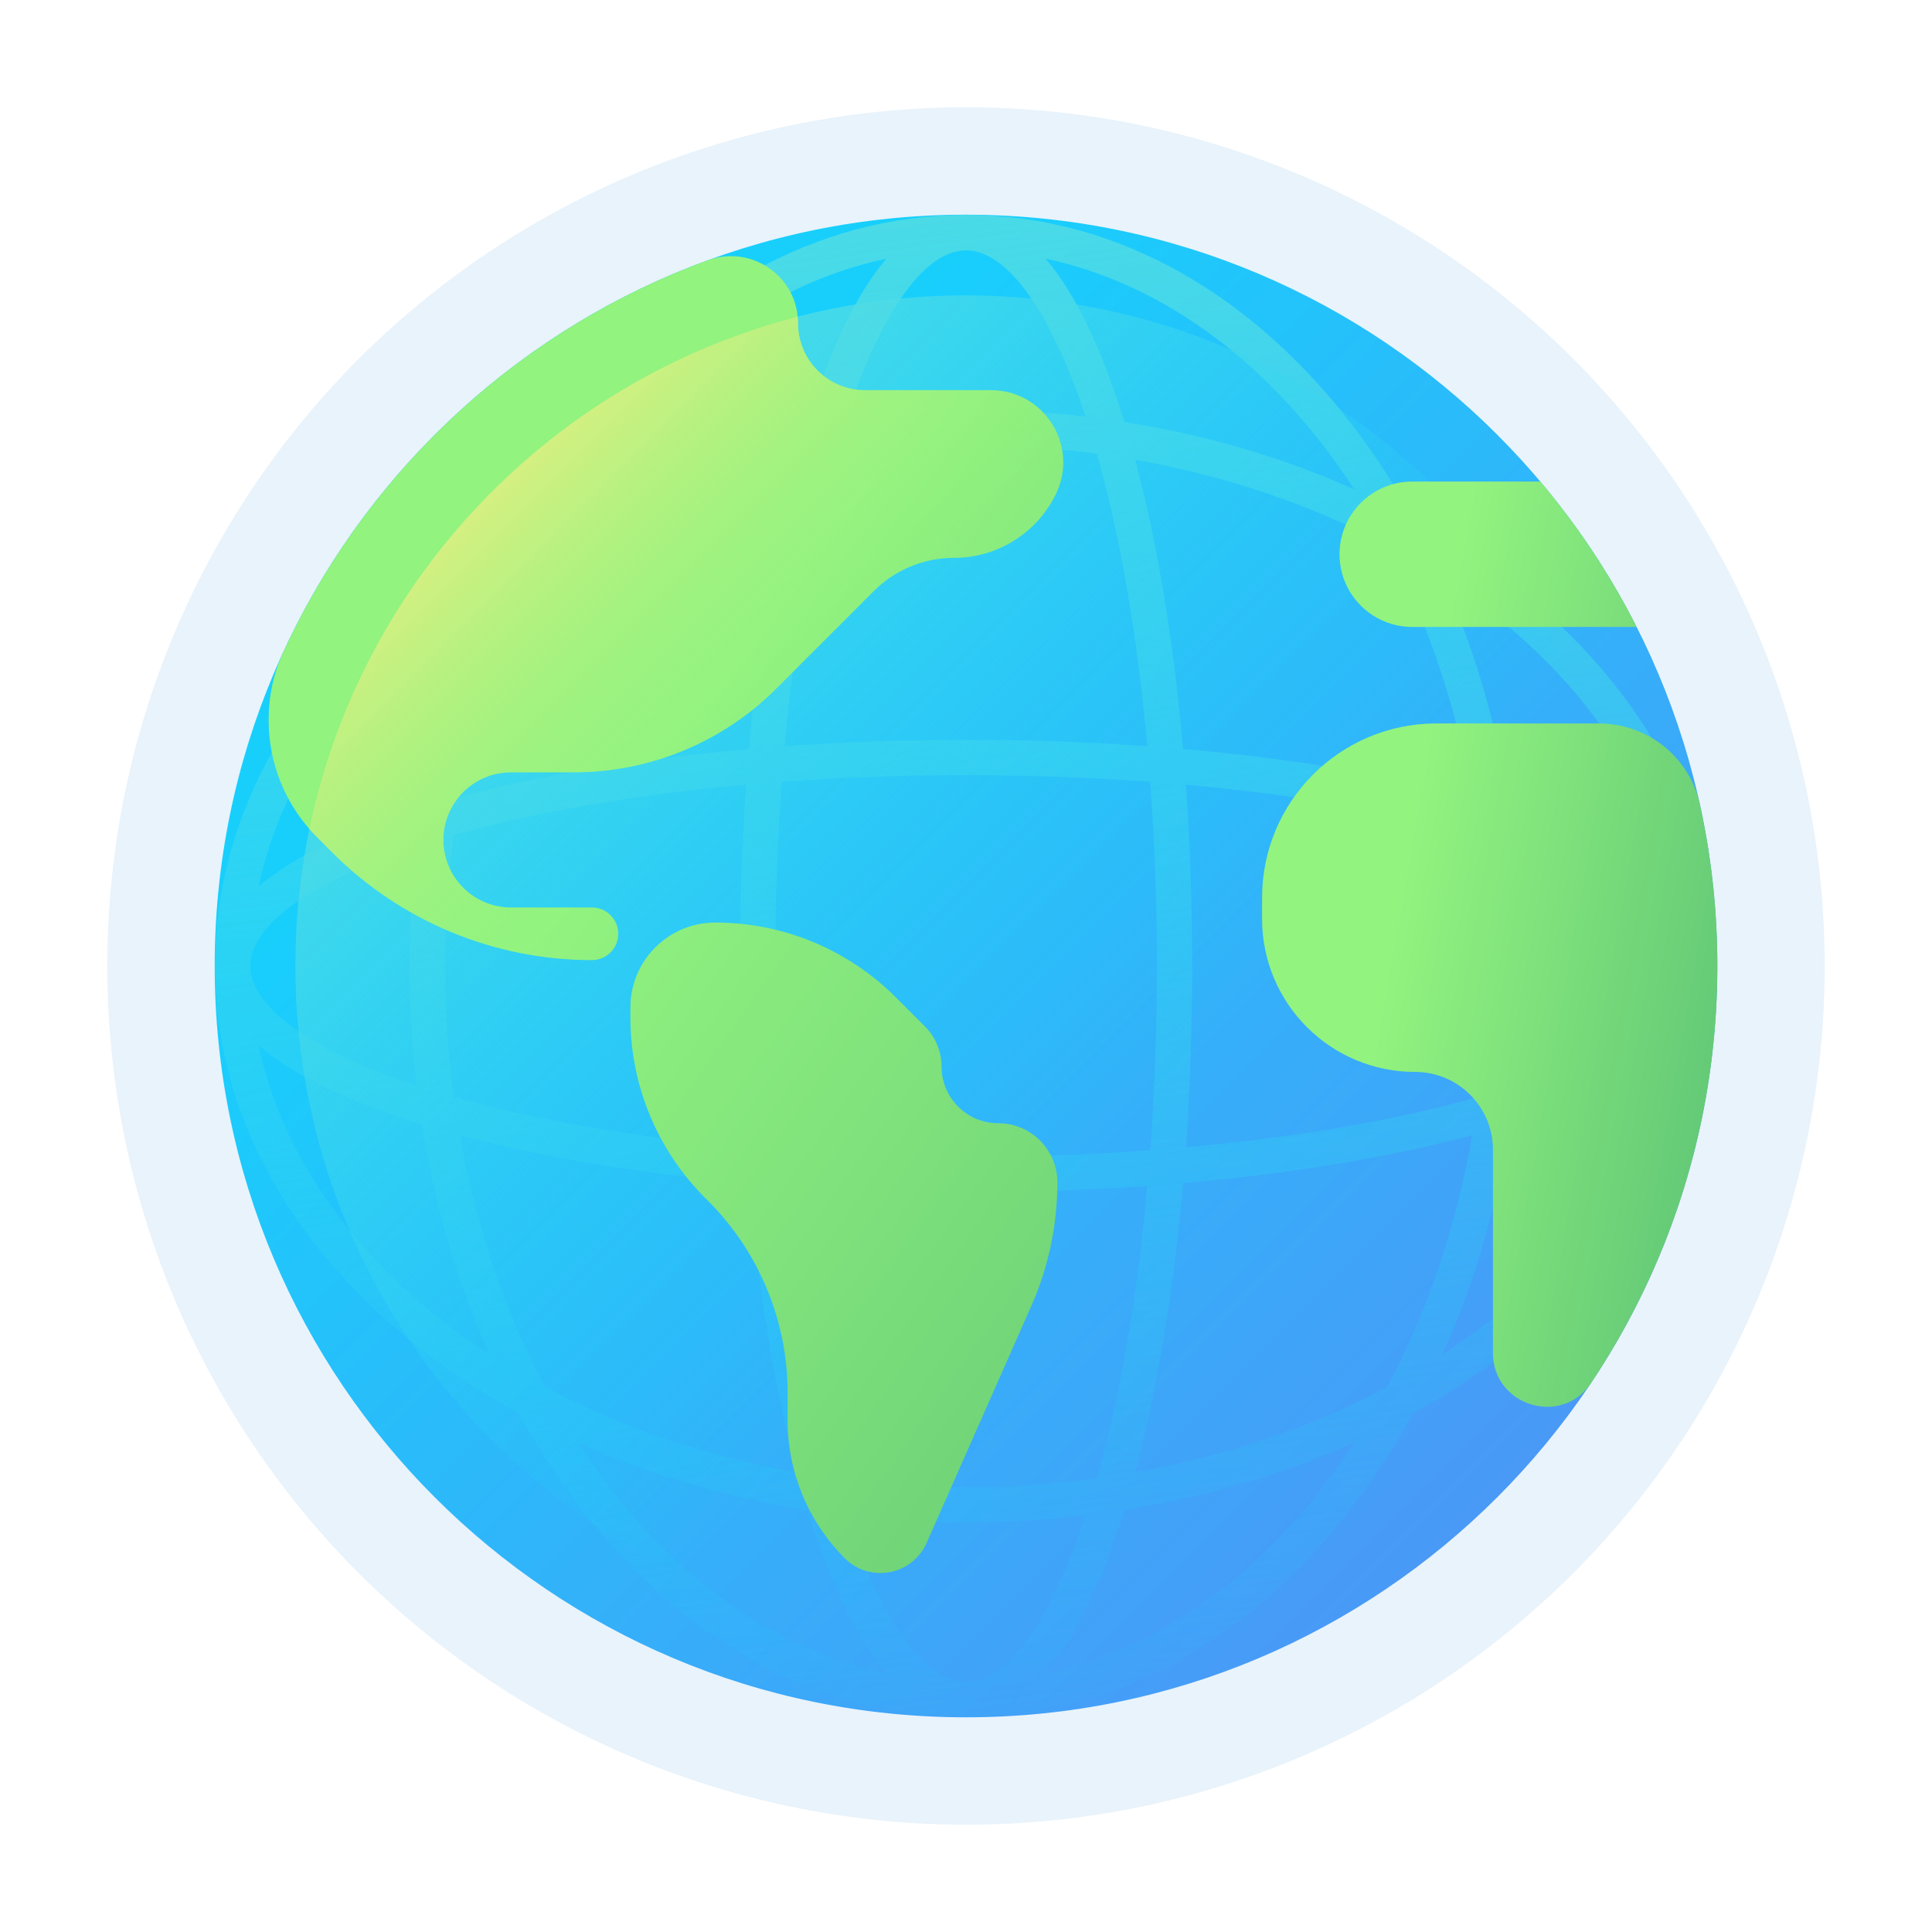
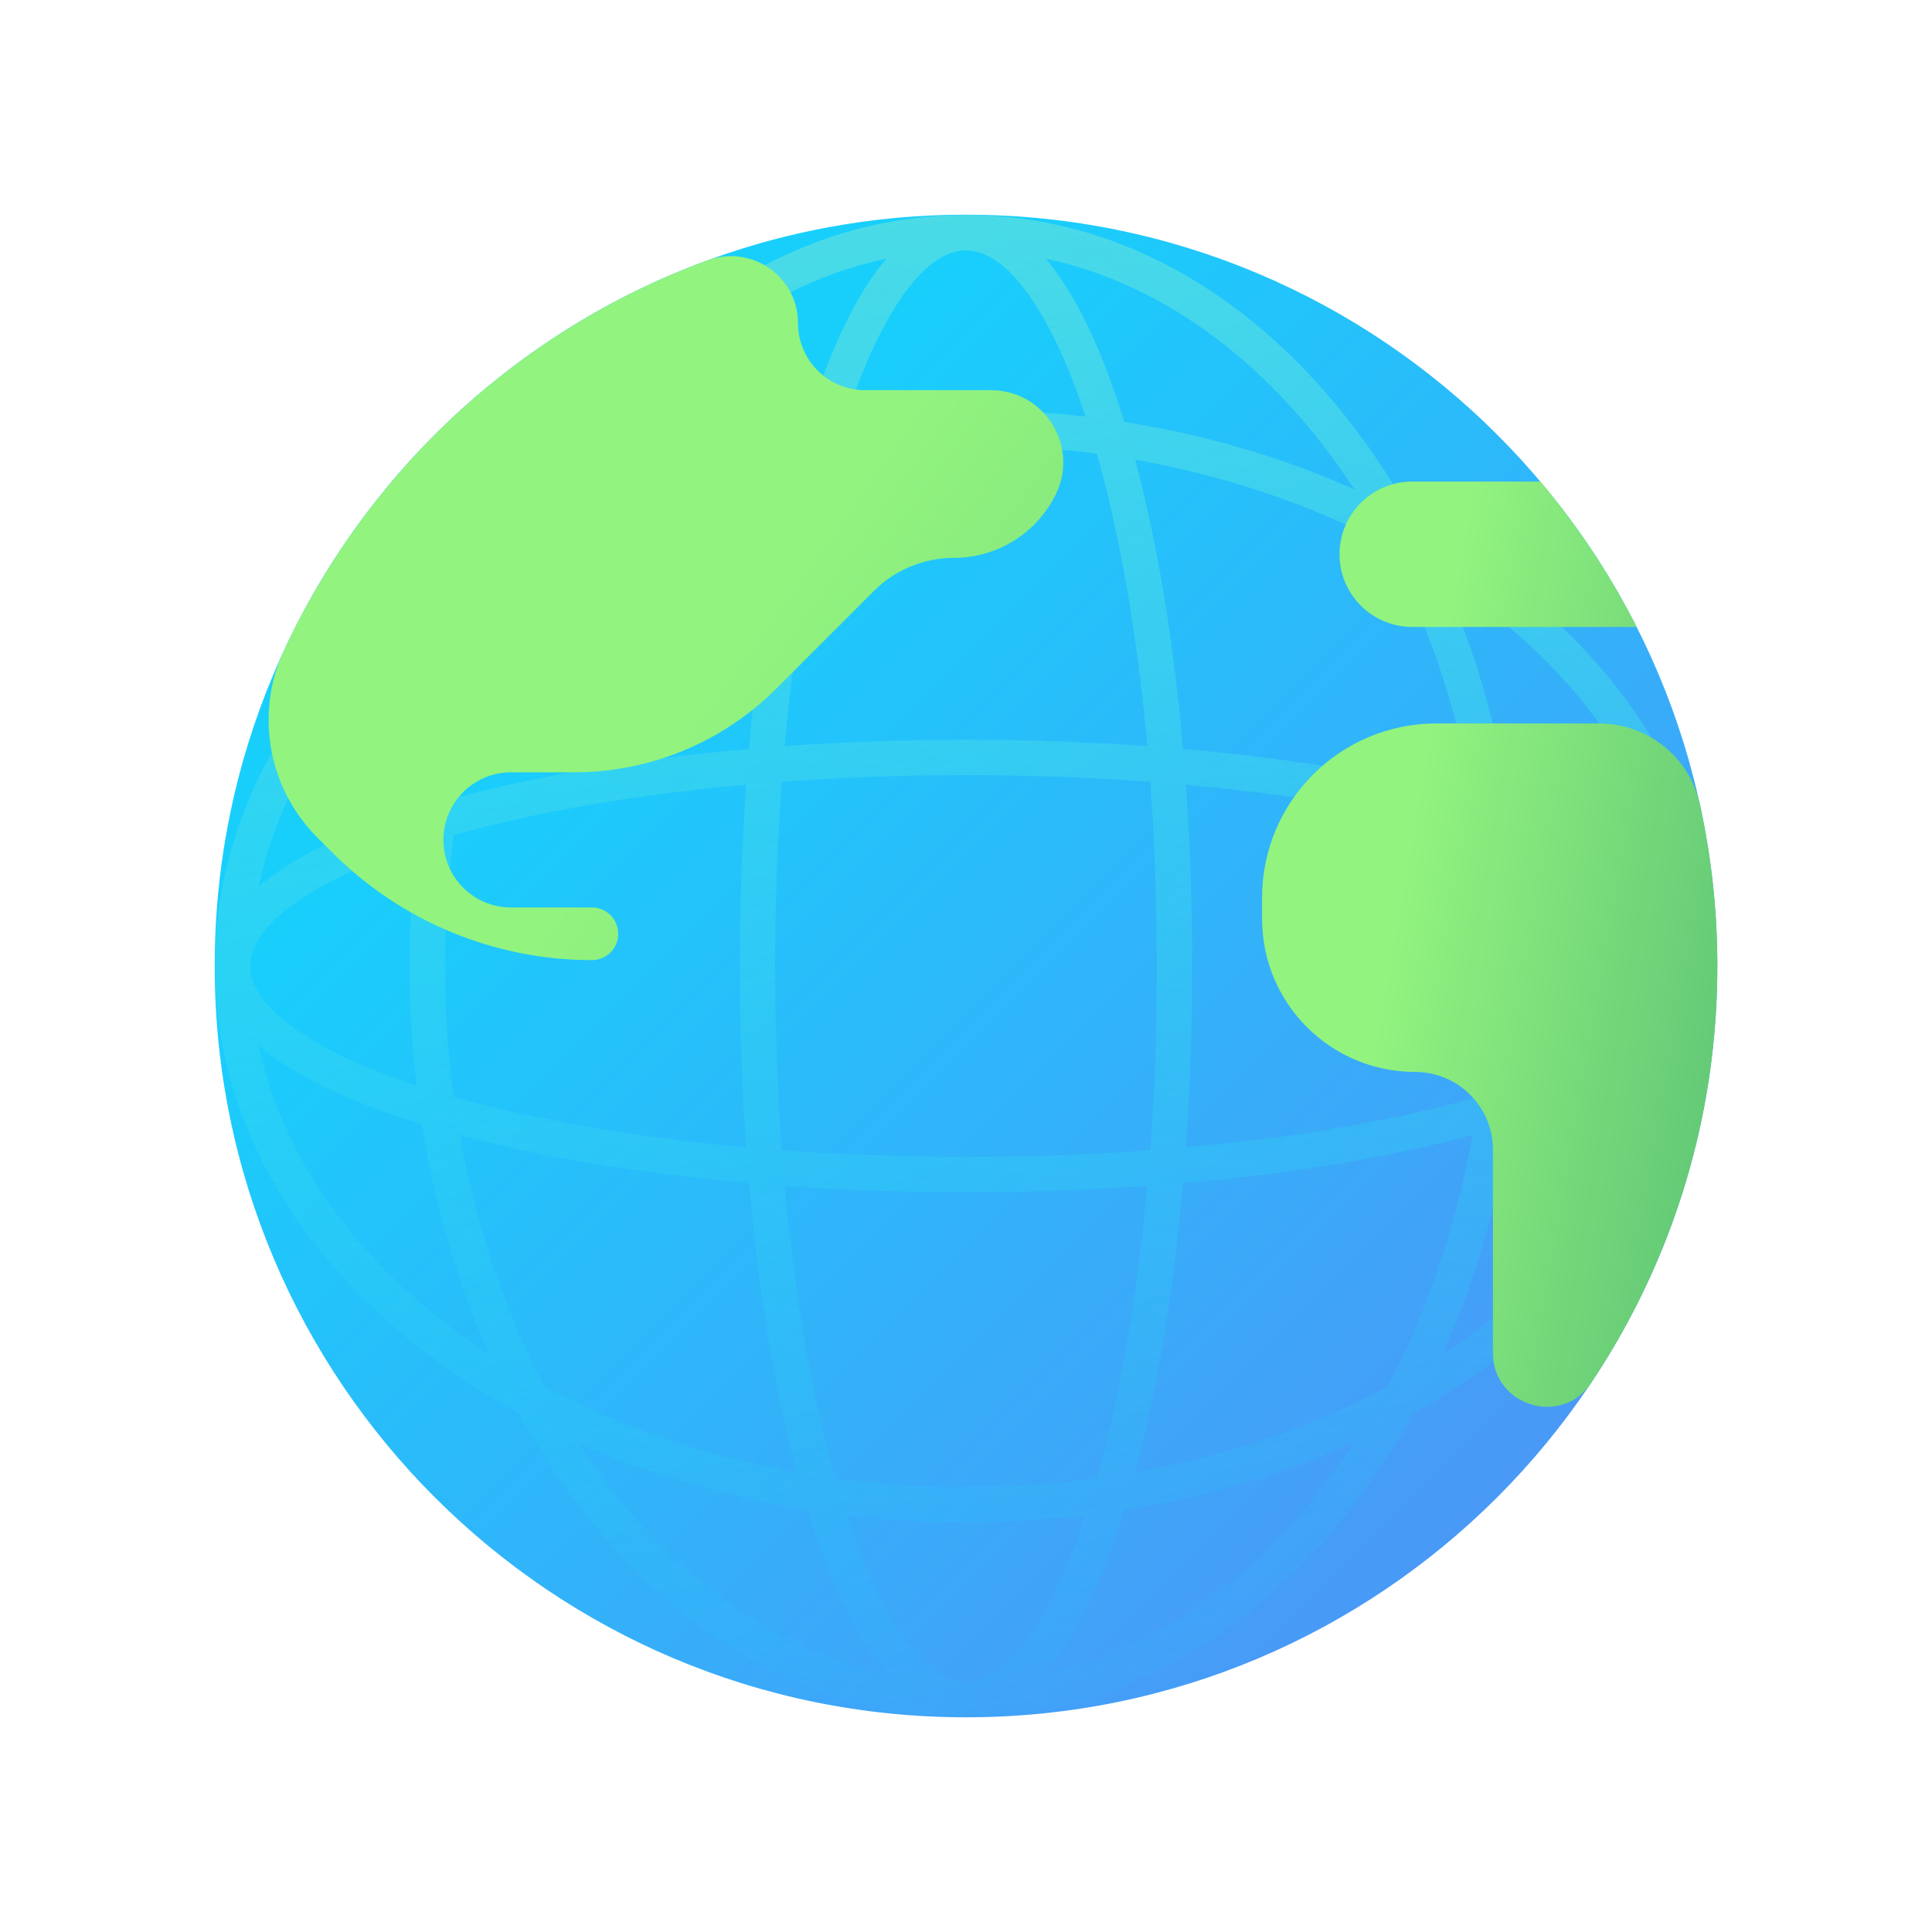
<svg xmlns="http://www.w3.org/2000/svg" width="24" height="24" viewBox="0 0 24 24" fill="none">
  <g clip-path="url(#clip0_235_2566)">
    <g opacity="0.1" filter="url(#filter0_f_235_2566)">
-       <circle cx="12" cy="12" r="10.667" fill="#1480D8" />
-     </g>
+       </g>
    <g clip-path="url(#clip1_235_2566)">
      <path d="M12 21.333C17.155 21.333 21.333 17.155 21.333 12C21.333 6.845 17.155 2.667 12 2.667C6.845 2.667 2.667 6.845 2.667 12C2.667 17.155 6.845 21.333 12 21.333Z" fill="url(#paint0_linear_235_2566)" />
      <path d="M18.572 7.091C18.252 6.856 17.912 6.64 17.556 6.444C17.36 6.088 17.145 5.749 16.909 5.428C15.603 3.65 13.859 2.67 12 2.67C10.141 2.67 8.397 3.65 7.091 5.428C6.856 5.749 6.64 6.088 6.444 6.444C6.088 6.64 5.749 6.856 5.428 7.091C3.65 8.397 2.67 10.141 2.67 12C2.67 13.859 3.65 15.603 5.428 16.909C5.749 17.145 6.088 17.36 6.444 17.556C6.64 17.912 6.856 18.252 7.091 18.572C8.398 20.351 10.141 21.33 12 21.33C13.859 21.33 15.603 20.351 16.909 18.572C17.145 18.252 17.36 17.912 17.556 17.556C17.912 17.36 18.252 17.145 18.572 16.909C20.351 15.603 21.33 13.859 21.33 12C21.33 10.141 20.351 8.397 18.572 7.091ZM12 20.891C11.488 20.891 10.945 20.127 10.515 18.825C11.002 18.882 11.498 18.912 12 18.912C12.502 18.912 12.998 18.882 13.485 18.825C13.056 20.127 12.512 20.891 12 20.891ZM12 18.473C11.445 18.473 10.902 18.435 10.374 18.364C10.082 17.329 9.87 16.087 9.748 14.732C10.476 14.784 11.231 14.81 12 14.81C12.769 14.81 13.524 14.784 14.252 14.732C14.131 16.087 13.918 17.329 13.626 18.364C13.099 18.435 12.555 18.473 12 18.473ZM12 3.11C12.512 3.11 13.056 3.873 13.485 5.175C12.998 5.118 12.502 5.088 12 5.088C11.498 5.088 11.002 5.118 10.515 5.175C10.945 3.873 11.488 3.11 12 3.11ZM12 5.528C12.555 5.528 13.099 5.565 13.626 5.636C13.918 6.671 14.131 7.913 14.252 9.269C13.524 9.217 12.769 9.19 12 9.19C11.231 9.19 10.476 9.217 9.748 9.269C9.87 7.913 10.082 6.671 10.374 5.636C10.902 5.565 11.445 5.528 12 5.528ZM9.629 12C9.629 11.217 9.657 10.45 9.712 9.712C10.45 9.657 11.217 9.629 12 9.629C12.783 9.629 13.551 9.657 14.289 9.712C14.343 10.45 14.371 11.217 14.371 12C14.371 12.783 14.343 13.551 14.289 14.289C13.551 14.343 12.783 14.371 12 14.371C11.217 14.371 10.45 14.343 9.712 14.289C9.657 13.551 9.629 12.783 9.629 12ZM9.269 14.252C7.913 14.131 6.671 13.918 5.636 13.626C5.565 13.098 5.528 12.555 5.528 12C5.528 11.445 5.565 10.902 5.636 10.374C6.671 10.082 7.913 9.87 9.269 9.748C9.217 10.476 9.19 11.231 9.19 12C9.19 12.769 9.217 13.524 9.269 14.252ZM14.732 9.748C16.087 9.87 17.329 10.082 18.364 10.374C18.435 10.902 18.473 11.445 18.473 12C18.473 12.555 18.435 13.098 18.364 13.626C17.329 13.918 16.087 14.131 14.732 14.252C14.784 13.524 14.81 12.769 14.81 12C14.81 11.231 14.784 10.476 14.732 9.748ZM14.696 9.304C14.581 7.975 14.379 6.749 14.102 5.711C15.247 5.914 16.306 6.278 17.231 6.77C17.722 7.694 18.087 8.753 18.29 9.899C17.251 9.621 16.025 9.42 14.696 9.304ZM9.304 9.304C7.975 9.42 6.749 9.621 5.711 9.899C5.914 8.753 6.278 7.694 6.77 6.77C7.694 6.278 8.753 5.914 9.899 5.711C9.621 6.749 9.42 7.975 9.304 9.304ZM5.175 13.485C3.873 13.056 3.11 12.512 3.11 12C3.11 11.488 3.873 10.945 5.175 10.515C5.118 11.002 5.088 11.498 5.088 12C5.088 12.502 5.118 12.998 5.175 13.485ZM9.304 14.696C9.42 16.025 9.621 17.251 9.899 18.29C8.753 18.087 7.694 17.722 6.77 17.231C6.278 16.306 5.914 15.247 5.711 14.102C6.749 14.379 7.975 14.581 9.304 14.696ZM14.696 14.696C16.025 14.581 17.251 14.379 18.29 14.102C18.087 15.247 17.722 16.306 17.231 17.231C16.306 17.722 15.247 18.087 14.102 18.29C14.379 17.251 14.581 16.025 14.696 14.696ZM18.825 10.515C20.127 10.945 20.891 11.488 20.891 12C20.891 12.512 20.127 13.056 18.825 13.485C18.882 12.998 18.912 12.502 18.912 12C18.912 11.498 18.882 11.002 18.825 10.515ZM20.787 11.011C20.357 10.645 19.676 10.315 18.759 10.033C18.599 9.022 18.316 8.058 17.921 7.176C19.422 8.154 20.467 9.497 20.787 11.011ZM16.824 6.08C15.942 5.684 14.978 5.401 13.967 5.242C13.685 4.324 13.356 3.643 12.989 3.213C14.504 3.534 15.847 4.578 16.824 6.08ZM11.011 3.213C10.645 3.643 10.315 4.324 10.033 5.242C9.022 5.401 8.058 5.684 7.176 6.08C8.154 4.578 9.497 3.534 11.011 3.213ZM6.08 7.176C5.684 8.058 5.401 9.022 5.242 10.033C4.324 10.315 3.643 10.645 3.213 11.011C3.534 9.497 4.578 8.154 6.08 7.176ZM3.213 12.989C3.643 13.356 4.324 13.685 5.242 13.967C5.401 14.978 5.684 15.942 6.08 16.824C4.578 15.847 3.534 14.504 3.213 12.989ZM7.176 17.921C8.058 18.316 9.022 18.599 10.033 18.759C10.315 19.676 10.645 20.357 11.011 20.787C9.497 20.467 8.154 19.422 7.176 17.921ZM12.989 20.787C13.356 20.357 13.685 19.676 13.967 18.759C14.978 18.599 15.942 18.316 16.824 17.921C15.847 19.422 14.504 20.467 12.989 20.787ZM17.921 16.824C18.316 15.942 18.599 14.978 18.759 13.967C19.676 13.685 20.357 13.356 20.787 12.989C20.467 14.504 19.422 15.847 17.921 16.824Z" fill="url(#paint1_linear_235_2566)" />
-       <path d="M12 20.331C16.601 20.331 20.331 16.601 20.331 12C20.331 7.399 16.601 3.669 12 3.669C7.399 3.669 3.669 7.399 3.669 12C3.669 16.601 7.399 20.331 12 20.331Z" fill="url(#paint2_linear_235_2566)" />
-       <path d="M11.128 12.389L11.489 12.75C11.621 12.882 11.696 13.062 11.696 13.248C11.696 13.638 12.011 13.953 12.4 13.953C12.806 13.953 13.135 14.282 13.135 14.688C13.135 15.216 13.025 15.738 12.812 16.221L11.511 19.166C11.333 19.57 10.805 19.668 10.494 19.357C10.039 18.902 9.784 18.286 9.784 17.643V17.301C9.784 16.407 9.429 15.551 8.797 14.919L8.759 14.881C8.165 14.286 7.831 13.48 7.831 12.639V12.516C7.831 11.933 8.303 11.46 8.886 11.46C9.727 11.46 10.533 11.794 11.128 12.389Z" fill="url(#paint3_linear_235_2566)" />
      <path d="M8.79 3.234C6.453 4.09 4.554 5.853 3.52 8.098C3.397 8.364 3.337 8.654 3.337 8.947C3.337 9.492 3.553 10.015 3.939 10.401L4.13 10.592C4.985 11.447 6.144 11.927 7.353 11.927C7.534 11.927 7.68 11.781 7.68 11.6C7.68 11.419 7.534 11.273 7.353 11.273H6.348C5.884 11.273 5.508 10.897 5.508 10.434C5.508 9.97 5.884 9.594 6.348 9.594H7.133C8.074 9.594 8.977 9.22 9.643 8.555L10.855 7.342C11.119 7.078 11.477 6.93 11.851 6.93C12.39 6.93 12.883 6.621 13.118 6.135C13.406 5.539 12.972 4.847 12.31 4.847H10.746C10.286 4.847 9.913 4.474 9.913 4.014C9.913 3.434 9.335 3.034 8.79 3.234Z" fill="url(#paint4_linear_235_2566)" />
-       <path d="M12.31 4.847H10.746C10.286 4.847 9.913 4.474 9.913 4.014C9.913 3.987 9.911 3.96 9.909 3.934C6.86 4.722 4.488 7.193 3.843 10.298C3.874 10.333 3.906 10.368 3.939 10.401L4.13 10.592C4.985 11.447 6.144 11.927 7.353 11.927C7.534 11.927 7.68 11.781 7.68 11.6C7.68 11.419 7.534 11.273 7.353 11.273H6.348C5.884 11.273 5.508 10.897 5.508 10.434C5.508 9.97 5.884 9.594 6.348 9.594H7.133C8.074 9.594 8.977 9.22 9.643 8.555L10.855 7.342C11.119 7.078 11.477 6.93 11.85 6.93C12.39 6.93 12.883 6.621 13.118 6.135C13.406 5.539 12.972 4.847 12.31 4.847Z" fill="url(#paint5_linear_235_2566)" />
      <path d="M21.116 9.989C20.987 9.402 20.463 8.987 19.862 8.987H18.546H17.843C16.647 8.987 15.678 9.956 15.678 11.152V11.415C15.678 12.465 16.529 13.316 17.579 13.316C18.113 13.316 18.546 13.749 18.546 14.283V16.807C18.546 17.465 19.4 17.727 19.765 17.18C20.525 16.043 21.042 14.73 21.242 13.316C21.302 12.886 21.334 12.447 21.334 12C21.334 11.31 21.259 10.637 21.116 9.989Z" fill="url(#paint6_linear_235_2566)" />
      <path d="M20.331 7.788H17.543C17.045 7.788 16.64 7.384 16.64 6.885C16.64 6.387 17.045 5.982 17.543 5.982H19.135C19.6 6.533 20.003 7.139 20.331 7.788Z" fill="url(#paint7_linear_235_2566)" />
    </g>
  </g>
  <defs>
    <filter id="filter0_f_235_2566" x="-1.333" y="-1.333" width="26.667" height="26.667" filterUnits="userSpaceOnUse" color-interpolation-filters="sRGB">
      <feFlood flood-opacity="0" result="BackgroundImageFix" />
      <feBlend mode="normal" in="SourceGraphic" in2="BackgroundImageFix" result="shape" />
      <feGaussianBlur stdDeviation="1.333" result="effect1_foregroundBlur_235_2566" />
    </filter>
    <linearGradient id="paint0_linear_235_2566" x1="7.48" y1="7.48" x2="18.793" y2="18.793" gradientUnits="userSpaceOnUse">
      <stop stop-color="#18CFFC" />
      <stop offset="1" stop-color="#4A98F7" />
    </linearGradient>
    <linearGradient id="paint1_linear_235_2566" x1="13.427" y1="22.276" x2="10.068" y2="-1.916" gradientUnits="userSpaceOnUse">
      <stop stop-color="#18CFFC" stop-opacity="0" />
      <stop offset="1" stop-color="#65E1DC" />
    </linearGradient>
    <linearGradient id="paint2_linear_235_2566" x1="14.015" y1="14.015" x2="4.716" y2="4.716" gradientUnits="userSpaceOnUse">
      <stop stop-color="#18CFFC" stop-opacity="0" />
      <stop offset="1" stop-color="#65E1DC" />
    </linearGradient>
    <linearGradient id="paint3_linear_235_2566" x1="6.069" y1="12.486" x2="20.774" y2="22.92" gradientUnits="userSpaceOnUse">
      <stop stop-color="#92F37F" />
      <stop offset="1" stop-color="#4AB272" />
    </linearGradient>
    <linearGradient id="paint4_linear_235_2566" x1="9.068" y1="8.259" x2="23.774" y2="18.693" gradientUnits="userSpaceOnUse">
      <stop stop-color="#92F37F" />
      <stop offset="1" stop-color="#4AB272" />
    </linearGradient>
    <linearGradient id="paint5_linear_235_2566" x1="9.712" y1="9.026" x2="5.546" y2="4.86" gradientUnits="userSpaceOnUse">
      <stop stop-color="#92F37F" stop-opacity="0" />
      <stop offset="1" stop-color="#FFEE83" />
    </linearGradient>
    <linearGradient id="paint6_linear_235_2566" x1="17.096" y1="12.796" x2="23.686" y2="13.956" gradientUnits="userSpaceOnUse">
      <stop stop-color="#92F37F" />
      <stop offset="1" stop-color="#4AB272" />
    </linearGradient>
    <linearGradient id="paint7_linear_235_2566" x1="18.14" y1="6.857" x2="24.73" y2="8.017" gradientUnits="userSpaceOnUse">
      <stop stop-color="#92F37F" />
      <stop offset="1" stop-color="#4AB272" />
    </linearGradient>
    <clipPath id="clip0_235_2566">
      <rect width="24" height="24" fill="white" />
    </clipPath>
    <clipPath id="clip1_235_2566">
      <rect width="18.667" height="18.667" fill="white" transform="translate(2.667 2.667)" />
    </clipPath>
  </defs>
</svg>